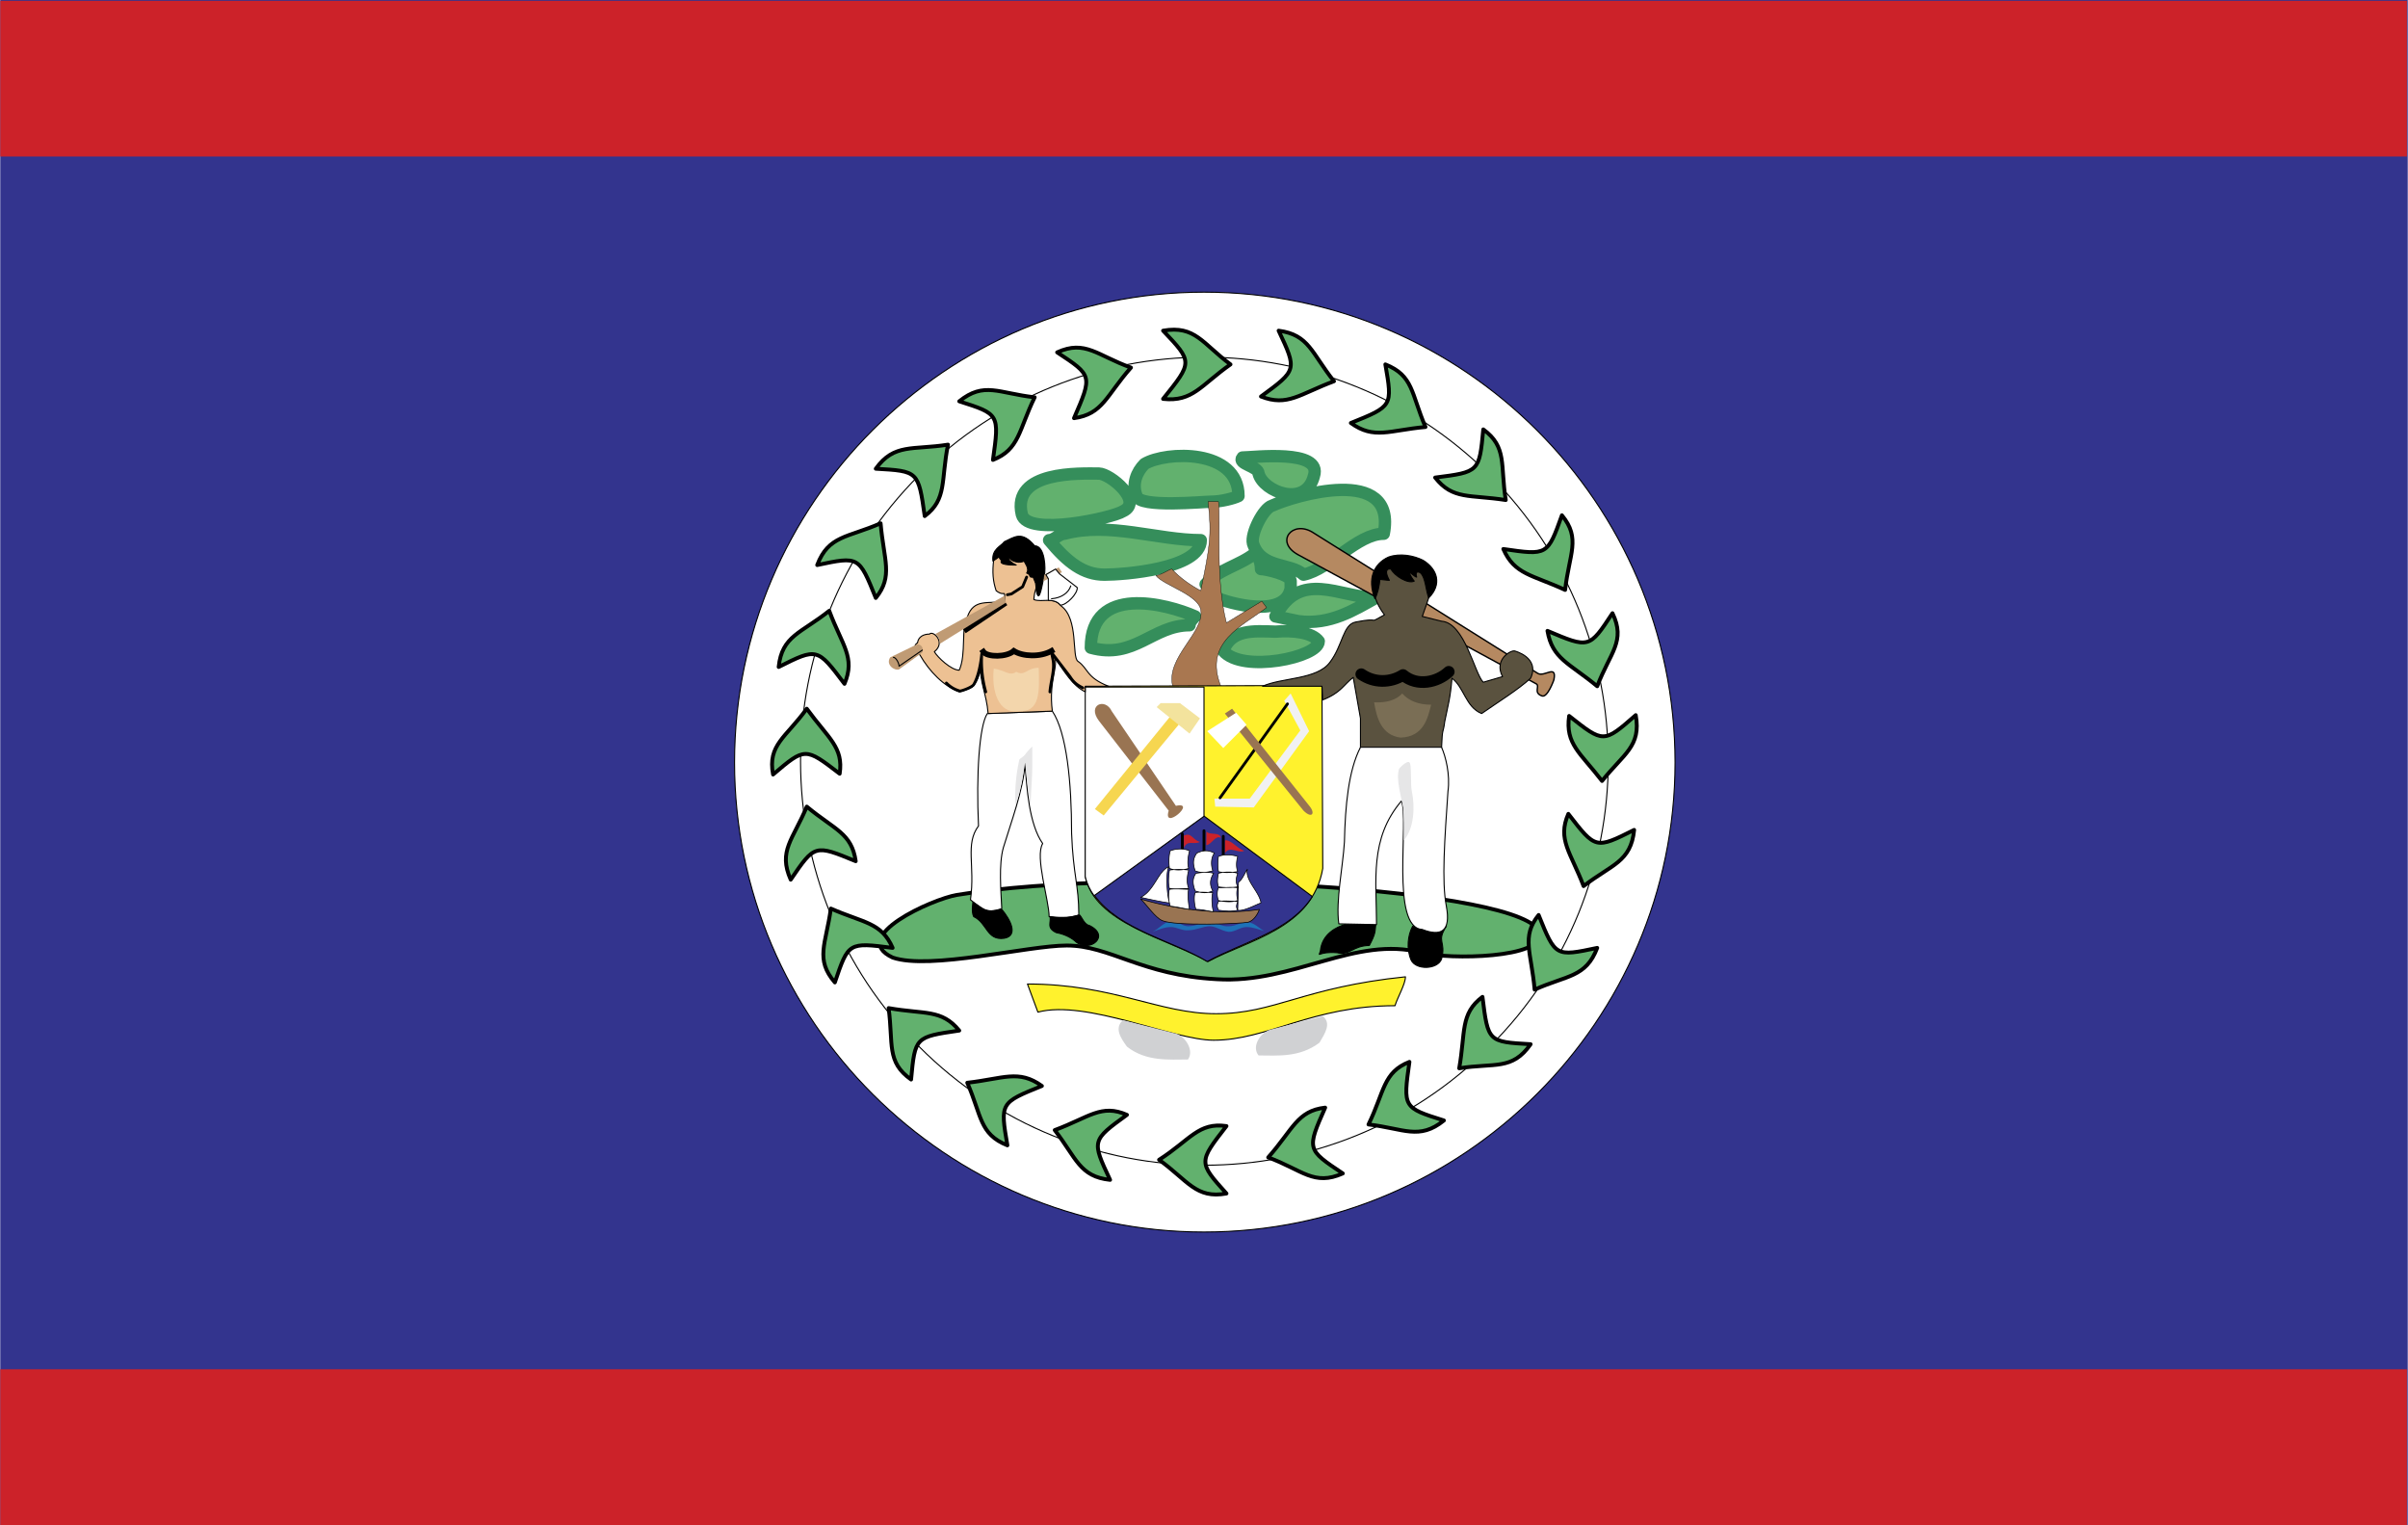
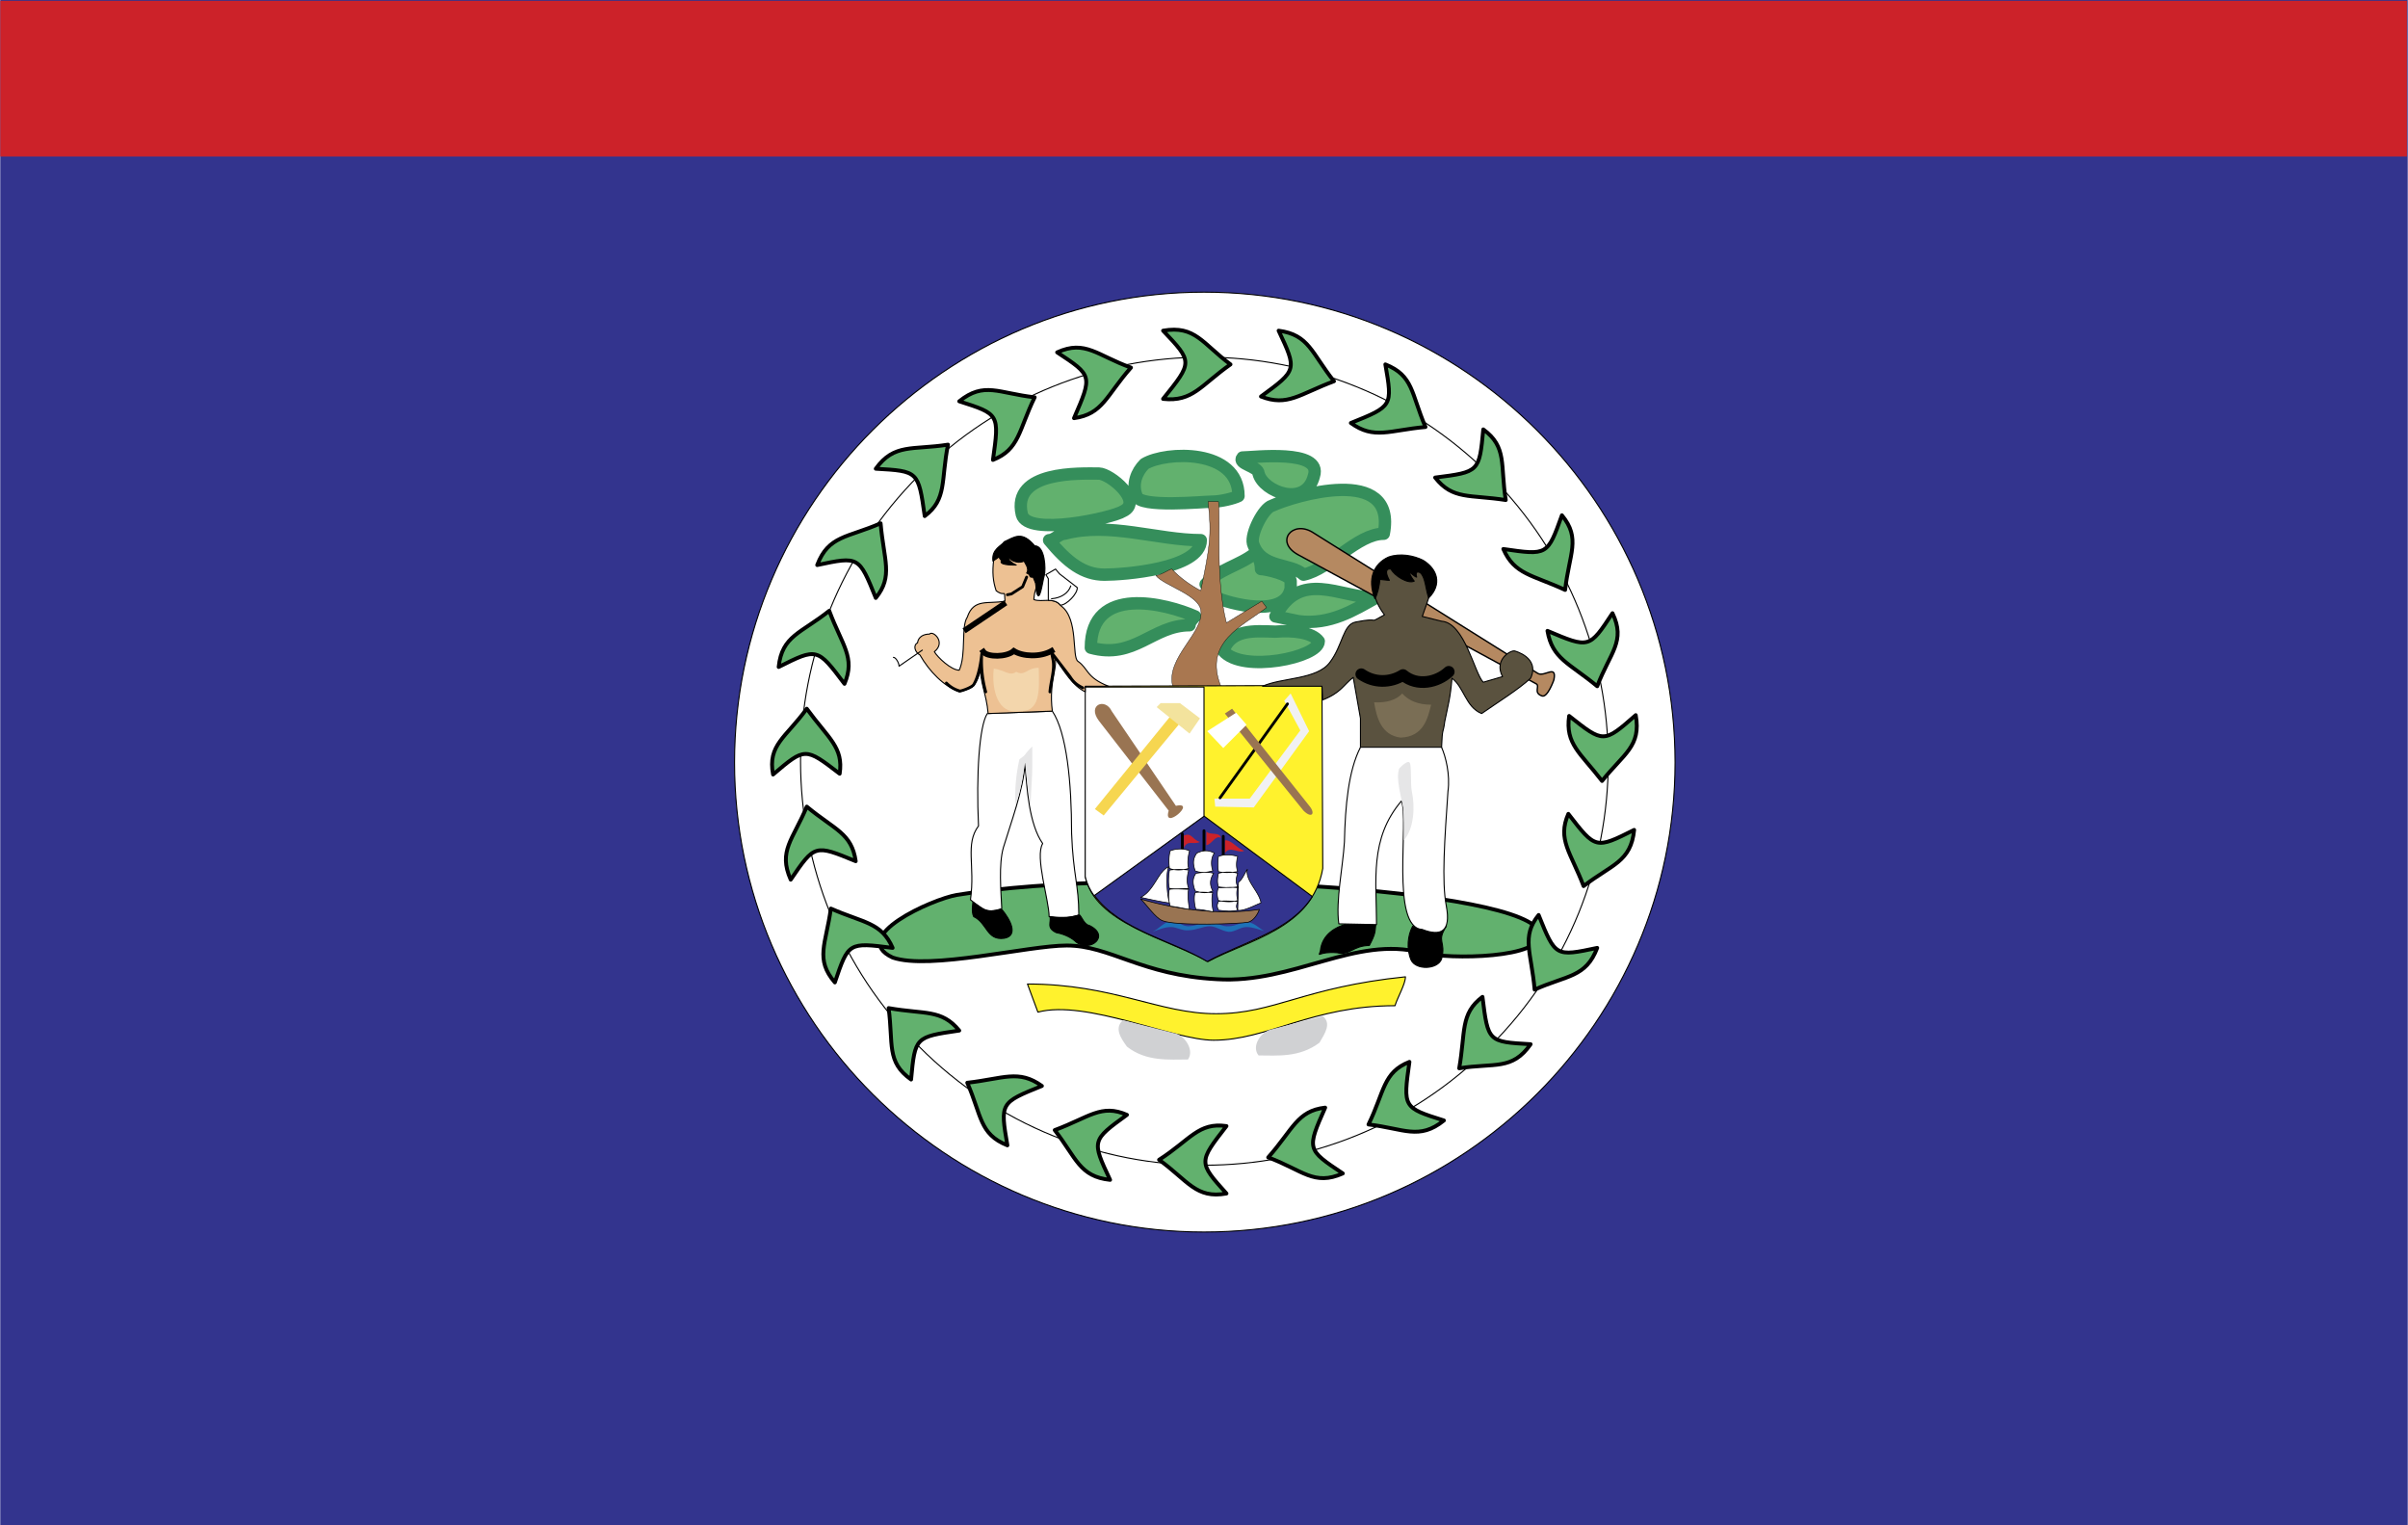
<svg xmlns="http://www.w3.org/2000/svg" width="2500" height="1583" viewBox="0 0 216 136.801">
  <path fill-rule="evenodd" clip-rule="evenodd" fill="#33348e" d="M0 0h216v136.801H0V0z" />
-   <path d="M0 .072h215.928V14.04H0V.072zm0 122.76h215.928v13.969H0v-13.969z" fill-rule="evenodd" clip-rule="evenodd" fill="#cc2229" />
+   <path d="M0 .072h215.928V14.04H0V.072zm0 122.76h215.928H0v-13.969z" fill-rule="evenodd" clip-rule="evenodd" fill="#cc2229" />
  <path d="M108 26.208c23.256 0 42.264 18.936 42.264 42.192 0 23.184-19.008 42.119-42.264 42.119-23.112 0-42.12-18.936-42.12-42.119 0-23.256 19.008-42.192 42.12-42.192z" fill-rule="evenodd" clip-rule="evenodd" fill="#fff" stroke="#000" stroke-width=".095" stroke-linecap="round" stroke-linejoin="round" stroke-miterlimit="2.613" />
  <path d="M82.44 42.624c14.112-14.112 37.08-14.112 51.193 0 14.184 14.184 14.184 37.151 0 51.265-14.113 14.184-37.081 14.184-51.193 0-14.184-14.114-14.184-37.081 0-51.265z" fill-rule="evenodd" clip-rule="evenodd" fill="#fff" stroke="#000" stroke-width=".095" stroke-linecap="round" stroke-linejoin="round" stroke-miterlimit="2.613" />
  <path d="M138.096 83.736c.432 2.232-8.064 2.375-10.584 1.729-5.904-1.584-11.52 2.807-18.359 2.375-6.768-.359-9.577-3.023-13.464-3.023-3.456 0-12.312 2.232-15.624 1.08-4.032-1.873 3.6-5.256 5.76-5.617 16.127-2.665 51.695-.577 52.271 3.456z" fill-rule="evenodd" clip-rule="evenodd" fill="#62b16e" stroke="#000" stroke-width=".348" stroke-linecap="round" stroke-linejoin="round" stroke-miterlimit="2.613" />
  <path d="M99.072 51.552c1.656 0 8.64-.504 8.64-3.096-3.888 0-8.208-1.656-12.24-.576-.432 0-.936.576-1.368.576 1.656 2.016 3.096 3.096 4.968 3.096zm8.136 3.744c-2.592-1.152-9.36-2.88-9.36 2.808 3.888 1.08 5.544-2.016 8.856-2.016 0-.288.288-.576.504-.792zm7.2 1.368c1.584-.144 3.312.072 3.889.864 0 1.44-6.842 2.88-8.568.864.718-1.944 2.664-1.8 4.679-1.728zm0-1.368l2.088.432c2.809.36 4.969-1.008 6.912-2.088-3.312-.072-6.767-2.592-9 1.656zm-5.4-1.728c1.225.576 6.264 1.944 6.768-.792v-.647c0-.576-2.23-1.08-2.664-1.08 0-.576-.215-1.152-.504-1.44-1.439 1.152-3.311 1.44-4.463 2.808.431.575 1.152.935.863 1.151zm7.92-2.016c2.377-.504 4.824-3.672 7.201-3.672 1.223-6.264-8.137-3.384-10.01-2.521-.791.216-1.943 2.521-1.727 3.384.719 2.305 3.383 1.729 4.536 2.809zm-5.473-10.512c.938 0 7.201-.792 6.408 1.656-.719 2.88-4.535 1.44-4.967-.216 0-.648-1.945-.864-1.441-1.44zm-9.503 3.456c.216 1.08 6.048.504 6.768.504.792 0 1.944-.288 2.375-.504 0-4.248-6.48-4.032-8.424-2.88-.719.72-1.151 1.8-.719 2.88zm-3.384-2.016c-1.656 0-7.848-.288-6.912 3.672.504 2.016 8.208.288 9.072-.288 1.872-.864-1.152-3.384-2.16-3.384z" fill-rule="evenodd" clip-rule="evenodd" fill="#62b16e" stroke="#358e5b" stroke-width="1.109" stroke-linecap="round" stroke-linejoin="round" stroke-miterlimit="2.613" />
  <path d="M105.192 61.56c-.648-2.592 2.88-4.824 2.52-6.84-.216-1.368-3.384-2.232-4.032-3.096.432 0 1.224-.576 1.44-.576.72.792 1.656 1.44 2.592 1.944.792-3.888 1.008-4.968.648-7.992h.937c.215 1.944-.289 6.984.719 10.872l3.168-1.944.432.576c-2.158 1.656-5.687 3.096-4.104 7.056h-4.32z" fill-rule="evenodd" clip-rule="evenodd" fill="#a97750" stroke="#000" stroke-width=".032" stroke-linecap="round" stroke-linejoin="round" stroke-miterlimit="2.613" />
  <path d="M93.096 90.793c4.32-1.152 12.168 2.52 15.768 2.52 4.824 0 8.857-3.096 16.273-3.096.215-.721.936-1.945.936-2.592-9.145.936-11.736 3.311-16.992 3.311-5.112 0-9.216-2.664-16.92-2.664l.935 2.521z" fill-rule="evenodd" clip-rule="evenodd" fill="#fff22d" stroke="#000" stroke-width=".095" stroke-linecap="round" stroke-linejoin="round" stroke-miterlimit="2.613" />
  <path d="M100.728 91.512c-.792.721-.216 1.584.36 2.377 1.728 1.367 3.816 1.152 5.472 1.152.576-.793-.216-2.018-1.008-2.305l-4.824-1.224zm17.928-.36c.791.648.217 1.512-.289 2.375-1.799 1.369-3.814 1.152-5.471 1.152-.648-.791.145-2.016 1.008-2.303l4.752-1.224z" fill-rule="evenodd" clip-rule="evenodd" fill="#d0d1d3" />
  <path d="M94.392 63.792c1.296 1.944 1.728 6.407 1.728 10.944.144 3.816.648 4.607.648 7.344-1.008.287-1.512.359-2.664.145 0-1.441-1.296-5.4-.576-6.553-1.224-1.729-1.44-5.039-1.584-7.199-.144 2.375-1.296 5.398-1.944 7.558-.432 1.514-.216 3.889-.144 5.473-1.44.504-1.728.072-2.808-.791.432-3.098-.504-4.969.72-6.625-.216-4.607.072-9 .792-10.08l5.832-.216z" fill-rule="evenodd" clip-rule="evenodd" fill="#fff" stroke="#000" stroke-width=".095" stroke-linecap="round" stroke-linejoin="round" stroke-miterlimit="2.613" />
  <path d="M97.416 61.56l21.168-.072.072 16.417c-.936 5.4-6.695 6.408-10.296 8.352-3.744-2.088-10.152-3.455-11.016-7.631l.072-17.066z" fill-rule="evenodd" clip-rule="evenodd" fill="#fff22d" stroke="#000" stroke-width=".095" stroke-linecap="round" stroke-linejoin="round" stroke-miterlimit="2.613" />
  <path d="M107.928 73.152l-9.792 7.127c2.304 3.168 6.912 4.033 10.152 5.977 3.311-1.801 7.487-2.736 9.432-5.832l-9.792-7.272z" fill-rule="evenodd" clip-rule="evenodd" fill="#33348e" stroke="#000" stroke-width=".095" stroke-linecap="round" stroke-linejoin="round" stroke-miterlimit="2.613" />
  <path d="M97.344 61.632v16.993c.144.646.432 1.223.792 1.727L108 73.225V61.632H97.344z" fill-rule="evenodd" clip-rule="evenodd" fill="#fff" stroke="#000" stroke-width=".095" stroke-linecap="round" stroke-linejoin="round" stroke-miterlimit="2.613" />
  <path d="M83.808 58.464c1.08-.864-.144-1.944-.432-1.584-.504 0-1.008.216-1.08.792-.432.216-.216.864.216 1.08.864 1.512 2.16 2.808 3.528 3.312.648-.216.792-.216 1.152-.432.36-.288.72-1.08.792-1.872-.144 1.368.504 2.448.648 4.248l5.76-.216c-.36-2.808.648-4.176.144-4.896 1.008 1.44 1.656 2.592 2.808 3.168v-.504h2.088c-2.016-.792-1.8-1.584-2.736-2.232-.576-.36.072-3.816-1.512-4.968-.648-.864-1.728-.288-2.448-.576.072-1.656 1.224-2.16.792-3.816-1.872-2.304-2.952-1.872-3.96-.648-.216 0-.36.36-.432.864-.145 1.152-.072 1.944.216 2.808.864.648.72-.288.792.936-1.512.288-2.808-.288-3.384 1.44-.576.864-.072 3.312-.72 4.752-.72 0-1.944-1.152-2.232-1.656z" fill-rule="evenodd" clip-rule="evenodd" fill="#edc193" stroke="#000" stroke-width=".095" stroke-linecap="round" stroke-linejoin="round" stroke-miterlimit="2.613" />
  <path d="M89.136 59.976c1.008.144 1.439.72 2.016.288.792.432.936-.36 2.016-.36.072 2.088.144 4.032-1.8 3.888-1.8.288-2.448-1.8-2.232-3.816z" fill-rule="evenodd" clip-rule="evenodd" fill="#f3d6ac" />
  <path d="M87.264 80.928c0 .145-.144.865.072 1.297 1.224.576 1.152 2.16 2.736 1.943 1.296-.217.576-1.656-.216-2.592-1.584.36-1.584-.072-2.592-.648zM94.176 82.225c.144.504-.36 1.008.576 1.439.792.145 1.44.504 1.8.863 1.224.938 3.096-.576 1.152-1.512-.432-.072-.648-.719-.864-.936-.648.218-1.584.288-2.664.146zM89.064 50.328c.216-.144.36-.216.504-.36.072 0 .144.288.288.288-.36.432.864.432 1.296.432-.36-.144-.936-.648-.576-.576.288.288.864.433 1.296.216 0 .144.504.648.216 1.08.432.144.144.432.576.36.288.72.216.36.288 1.224.288 1.44.576-.936.72-1.368.144-.576.072-2.664-.864-2.664-1.152-1.368-1.8-.792-2.736-.36-.216.36-1.152.648-1.008 1.728z" fill-rule="evenodd" clip-rule="evenodd" stroke="#000" stroke-width=".095" stroke-linecap="round" stroke-linejoin="round" stroke-miterlimit="2.613" />
  <path d="M117.721 47.736l20.23 12.672c.576.36 1.729-.864 1.441.576 0 0-.576 1.656-1.08 1.44-.793-.288-.145-.864-.504-1.08l-21.385-11.592c-2.087-1.152-.503-3.096 1.298-2.016z" fill-rule="evenodd" clip-rule="evenodd" fill="#b58961" stroke="#000" stroke-width=".127" stroke-linecap="round" stroke-linejoin="round" stroke-miterlimit="2.613" />
  <path d="M129.312 67.104c.072-1.944.145-1.224.287-2.376.289-1.44.504-2.088.648-3.888 1.08.792 1.225 2.592 2.664 3.168 1.439-1.008 3.312-2.16 4.393-3.168.863-1.872-1.441-2.448-1.441-2.448-.359-.072-1.871.792-1.08 2.304l-1.727.504c-.793-.792-1.656-5.328-3.744-5.472l-1.729-.432c1.08-3.096 2.16-5.256-2.664-5.256-2.809 1.08-1.656 3.96-.721 5.112-1.727.937-.07.145-2.592.648-1.15.216-1.15 2.088-2.303 3.6-1.152 1.584-4.32 1.368-6.049 2.16h5.328l.072 1.224c1.656-.648 1.871-1.368 2.736-2.016l.648 3.672v2.664h7.274z" fill-rule="evenodd" clip-rule="evenodd" fill="#5a523f" stroke="#000" stroke-width=".095" stroke-linecap="round" stroke-linejoin="round" stroke-miterlimit="2.613" />
  <path d="M129.744 83.088c-.936 1.439 0 1.297-.432 2.953-.361.936-2.305 1.008-2.736.07-.432-1.008-.289-2.23.145-3.023.791.359 2.088.648 3.023 0zM123.408 82.943c-.072.648 0 .793-.576 1.873-1.439 0-1.801.936-2.881.648-1.727-.145-1.727.504-1.512-.145.145-1.584 1.512-2.16 2.16-2.377h2.809v.001zM124.775 51.048c.289.576 1.512 1.368 2.088 1.08-.07-.072-.432-.576-.432-.792.072 0 .504.432.648.432-.145-.432.072-.576.359-.36.432.432.432 1.368.721 2.232 1.225-1.224.791-2.592-.504-3.384-.863-.432-2.088-.648-3.096-.288-1.297.576-1.945 1.944-1.225 3.744.217-.36.432-1.224.432-1.729.217 0 .648.072.865.072-.36-.647-.36-1.079.144-1.007z" fill-rule="evenodd" clip-rule="evenodd" stroke="#000" stroke-width=".095" stroke-linecap="round" stroke-linejoin="round" stroke-miterlimit="2.613" />
  <path d="M129.312 67.032c.359.792.791 2.448.576 3.96-.289 4.248-.576 8.064-.145 10.295.432 2.305-.504 2.736-2.16 2.09-2.881-.145-1.152-9.865-1.871-11.521-2.881 3.385-2.232 7.129-2.232 11.088l-3.385-.072c-.287-2.088.361-5.039.504-7.344.072-3.24.361-6.408 1.441-8.495h7.272v-.001z" fill-rule="evenodd" clip-rule="evenodd" fill="#fff" stroke="#000" stroke-width=".095" stroke-linecap="round" stroke-linejoin="round" stroke-miterlimit="2.613" />
  <path d="M125.855 72.432c-.143-.936-.646-2.52-.359-3.455.145-.217.791-.793.936-.576.217.072.072 2.016.217 2.592.287 1.367.215 3.312-.721 4.393 0-.939 0-2.306-.073-2.954z" fill-rule="evenodd" clip-rule="evenodd" fill="#e6e6e7" />
  <path d="M123.264 63c1.08.072 2.016-.216 2.52-.792.576.648 1.441 1.008 2.594 1.008-.289 1.152-.648 2.88-2.736 2.952-1.73-.216-2.162-1.8-2.378-3.168z" fill-rule="evenodd" clip-rule="evenodd" fill="#7a6e55" />
  <path d="M103.392 83.592c.576-.287 1.008-.863 1.584-.936s1.08.432 1.584.432c.72 0 1.368-.359 1.944-.359.576 0 1.152.432 1.728.359.648 0 1.152-.432 1.729-.359.574.072.936.504 1.439.791-.504-.143-1.008-.359-1.584-.359s-1.008.432-1.584.432c-.648-.072-1.152-.504-1.728-.504-.576 0-1.225.359-1.873.359-.576.072-1.08-.287-1.584-.287-.575-.001-1.079.216-1.655.431z" fill-rule="evenodd" clip-rule="evenodd" fill="#1e71b8" />
  <path d="M109.873 75.385c.574-.072 1.078.719 1.727.936-.504.287-1.295-.504-1.727.215v-1.151zm-1.657-.793c.288.359 1.223 0 1.295.576-.504-.287-.792.576-1.295.648v-1.224zm-2.016 1.439c.36-.719.792-.215 1.44-.504-.72-.215-.72-.863-1.44-.576v1.08z" fill-rule="evenodd" clip-rule="evenodd" fill="#cc2229" />
  <path d="M102.312 80.641c2.808.863 7.055 1.512 10.657.936-.145.432-.504 1.008-1.008 1.152-.721.143-6.553.359-7.705-.145-.648-.287-1.296-1.297-1.944-1.943z" fill-rule="evenodd" clip-rule="evenodd" fill="#997452" stroke="#000" stroke-width=".063" stroke-linecap="round" stroke-linejoin="round" stroke-miterlimit="2.613" />
  <path d="M106.056 74.809v1.439M108 74.52v1.873m1.729-1.37v1.801" fill="none" stroke="#000" stroke-width=".253" stroke-linecap="round" stroke-linejoin="round" stroke-miterlimit="2.613" />
  <path d="M104.976 76.32c.576-.217 1.224-.217 1.728 0-.144.504-.216 1.225-.072 1.584-.504.145-1.152.215-1.728 0-.072-.431-.072-1.152.072-1.584zm-.072 1.729a6.932 6.932 0 0 1 1.728 0c-.144.504-.216 1.15 0 1.654-.576 0-1.08.072-1.728 0-.144-.432-.072-1.223 0-1.654zm0 1.726c.576-.072 1.224 0 1.728 0-.144.361 0 1.512.072 1.801-.504-.072-1.08-.217-1.728-.289-.144-.359-.216-1.15-.072-1.512zm2.448-3.24c.576-.287 1.08-.287 1.584 0-.36.434-.288 1.225-.144 1.584-.505.145-1.081.217-1.584 0-.216-.646-.216-1.078.144-1.584zm-.072 1.801c.576-.072 1.008-.145 1.584 0-.359.576-.359 1.08-.071 1.584-.505.217-.937.217-1.584 0-.217-.576-.289-1.08.071-1.584zm-.072 1.728c.504-.072 1.08 0 1.584 0-.145.359-.072 1.439.071 1.729-.576-.072-1.008-.217-1.584-.217-.143-.359-.215-1.152-.071-1.512zm-2.376-2.304c-.288.648-.144 2.592.072 3.24-.648-.072-1.944-.359-2.592-.504 1.224-.576 1.584-2.377 2.52-2.736zm6.264 1.369c.359-.217.576-.865.793-1.152-.217 1.008 1.08 2.016 1.223 3.023-.287.072-1.584.793-2.088.648l.072-2.519zm-1.799-2.305c.576-.217 1.223-.145 1.727 0-.143.504-.143 1.008 0 1.367-.504.072-1.15.145-1.727 0a4.353 4.353 0 0 1 0-1.367zm0 1.512c.576-.145 1.223-.145 1.727 0-.143.432-.215.721 0 1.225a6.924 6.924 0 0 1-1.727 0c-.145-.432-.072-.866 0-1.225zm0 1.297c.646 0 1.15-.072 1.727 0-.143.359-.072.863 0 1.15-.504.145-1.008.145-1.727 0-.145-.359-.145-.863 0-1.15zm0 1.222c.576-.072 1.223 0 1.727 0-.143.432-.143.504 0 .793-.576.145-1.15.072-1.727 0-.145-.361-.145-.431 0-.793z" fill-rule="evenodd" clip-rule="evenodd" fill="#fff" stroke="#000" stroke-width=".063" stroke-linecap="round" stroke-linejoin="round" stroke-miterlimit="2.613" />
  <path fill-rule="evenodd" clip-rule="evenodd" fill="#f1f1f2" stroke="#000" stroke-width="0" stroke-linecap="round" stroke-linejoin="round" stroke-miterlimit="2.613" d="M116.641 65.52l-4.537 6.121h-3.168l.072.718 3.457.073 4.967-6.84-1.657-3.384-.576.648 1.442 2.664z" />
  <path d="M104.832 72.721l-6.264-8.064c-1.08-1.44.576-2.088 1.152-.864l5.76 8.495c1.944-.433-1.224 2.304-.648.433z" fill-rule="evenodd" clip-rule="evenodd" fill="#997452" stroke="#000" stroke-width="0" stroke-linecap="round" stroke-linejoin="round" stroke-miterlimit="2.613" />
  <path fill="none" stroke="#000" stroke-width=".253" stroke-linecap="round" stroke-linejoin="round" stroke-miterlimit="2.613" d="M115.488 63.144l-6.049 8.424" />
  <path d="M110.52 63.576l6.984 8.783c.504.648.145 1.08-.576.361l-7.055-8.712.647-.432z" fill-rule="evenodd" clip-rule="evenodd" fill="#997452" stroke="#000" stroke-width="0" stroke-linecap="round" stroke-linejoin="round" stroke-miterlimit="2.613" />
  <path fill-rule="evenodd" clip-rule="evenodd" fill="#fff" stroke="#000" stroke-width="0" stroke-linecap="round" stroke-linejoin="round" stroke-miterlimit="2.613" d="M108.288 65.592l2.593-1.656.935 1.08-2.087 2.088-1.441-1.512z" />
  <path fill-rule="evenodd" clip-rule="evenodd" fill="#f6d650" stroke="#000" stroke-width="0" stroke-linecap="round" stroke-linejoin="round" stroke-miterlimit="2.613" d="M105.12 64.08l-6.912 8.496.792.576 6.84-8.28-.72-.792z" />
  <path fill-rule="evenodd" clip-rule="evenodd" fill="#f3e39d" stroke="#000" stroke-width="0" stroke-linecap="round" stroke-linejoin="round" stroke-miterlimit="2.613" d="M103.752 63.432l2.952 2.376.936-1.368-1.8-1.368h-1.728l-.36.36z" />
  <path d="M122.111 60.48c1.152.792 2.592.792 3.744.072 1.297 1.08 3.096.648 4.105-.288" fill="none" stroke="#000" stroke-width="1.045" stroke-linecap="round" stroke-linejoin="round" stroke-miterlimit="2.613" />
  <path d="M88.2 58.464c.36.504 2.088.504 2.736-.072.792.504 2.376.576 3.384 0m-7.632-1.944L90 54.216" fill="none" stroke="#000" stroke-width=".507" stroke-linecap="square" stroke-miterlimit="2.613" />
-   <path d="M82.728 58.536c.144-.36-.072-.792-.504-.72l-2.376 1.152c-.432.648.36 1.224.792 1.08l2.088-1.512zm1.152-1.656c.36.288.36.504.432.864l5.904-3.672-.072-.648-6.264 3.456zm9.792-5.328l1.296-.648.288.432-1.656.792.072-.576z" fill-rule="evenodd" clip-rule="evenodd" fill="#c09b74" />
  <path d="M95.04 51.48l1.584 1.224c.072.504-.936 1.584-1.512 1.584-.216-.288-.576-.432-1.08-.432v-1.944l-.216-.36.864-.504.36.432z" fill-rule="evenodd" clip-rule="evenodd" fill="#fff" stroke="#000" stroke-width=".095" stroke-linecap="round" stroke-linejoin="round" stroke-miterlimit="2.613" />
  <path d="M97.128 61.704c-.432-.216-.792-.432-1.152-1.008l-1.656-2.16.144.72c.144.864-.216 1.872-.288 2.808m-9.288-.792c.36.36.72.576 1.224.72.36-.072 1.08-.36 1.224-.576.432-.72.648-1.944.72-2.736a10.408 10.408 0 0 0 .36 3.384m1.944-8.712l.36-.072 1.008-.648.36-.864" fill="none" stroke="#000" stroke-width=".253" stroke-linecap="round" stroke-linejoin="round" stroke-miterlimit="2.613" />
  <path d="M80.136 58.968c.216 0 .504.504.504.792l2.088-1.44m13.32-5.76c-.216.648-.864 1.08-1.728 1.152" fill="none" stroke="#000" stroke-width=".095" stroke-linecap="round" stroke-linejoin="round" stroke-miterlimit="2.613" />
  <path d="M91.08 72.217c.504-1.297.648-2.521.864-3.816.144 1.439.288 2.52.504 4.031 0-1.223.145-2.52.145-3.744V66.96c-.937.936-.36.576-1.152 1.151a15.012 15.012 0 0 0-.361 4.106z" fill-rule="evenodd" clip-rule="evenodd" fill="#e6e6e7" />
  <path d="M120.455 105.264c-2.592 1.152-3.6-.287-6.695-1.439 2.232-2.52 2.592-4.176 5.113-4.465-1.656 3.744-1.656 3.744 1.582 5.904zm9.072-4.752c-2.23 1.801-3.6.721-6.768.359 1.439-2.951 1.297-4.68 3.672-5.615-.576 4.103-.576 4.103 3.096 5.256zm7.778-6.84c-1.656 2.377-3.24 1.656-6.408 2.16.576-3.24.072-4.896 2.088-6.408.503 4.031.503 4.031 4.32 4.248zm5.974-8.641c-1.008 2.664-2.734 2.449-5.615 3.744-.287-3.311-1.225-4.752.359-6.695 1.512 3.744 1.512 3.744 5.256 2.951zm3.313-10.584c-.287 2.881-2.016 3.098-4.535 5.041-1.152-3.023-2.377-4.176-1.369-6.48 2.449 3.168 2.449 3.168 5.904 1.439zm.144-10.295c.504 2.808-1.08 3.456-3.023 5.905-1.945-2.521-3.312-3.312-2.953-5.833 3.095 2.448 3.095 2.448 5.976-.072zm-2.088-9.144c1.223 2.52-.217 3.528-1.369 6.552-2.52-2.088-4.031-2.448-4.463-4.968 3.745 1.584 3.745 1.584 5.832-1.584zm-4.537-8.784c1.729 2.088.648 3.456.289 6.696-2.953-1.368-4.537-1.368-5.545-3.672 3.961.576 3.961.576 5.256-3.024zm-7.054-7.704c2.16 1.584 1.512 3.168 2.016 6.336-3.24-.504-4.752 0-6.336-2.016 3.958-.504 3.958-.504 4.32-4.32zm-8.786-5.832c2.521 1.008 2.305 2.592 3.6 5.616-3.238.288-4.607 1.152-6.695-.36 3.744-1.512 3.744-1.512 3.095-5.256zm-9.576-3.024c2.736.36 2.953 2.016 4.969 4.536-3.096 1.152-4.176 2.304-6.553 1.368 3.241-2.376 3.241-2.376 1.584-5.904zm-10.367 0c2.88-.504 3.528 1.152 6.049 3.024-2.665 1.872-3.385 3.384-6.049 3.096 2.664-3.312 2.664-3.312 0-6.12zm-9.504 1.944c2.521-1.152 3.6.288 6.624 1.368-2.231 2.52-2.52 4.176-5.112 4.536 1.656-3.816 1.656-3.816-1.512-5.904zM86.04 36c2.232-1.8 3.528-.72 6.768-.36-1.44 2.952-1.368 4.68-3.744 5.616.576-4.104.576-4.104-3.024-5.256zm-7.488 6.048c1.656-2.304 3.312-1.656 6.479-2.16-.647 3.24-.072 4.896-2.088 6.408-.575-4.032-.575-4.032-4.391-4.248zm-5.256 8.64c1.008-2.664 2.736-2.448 5.688-3.744.288 3.312 1.152 4.752-.432 6.696-1.512-3.744-1.512-3.744-5.256-2.952zm-3.456 9.144c.288-2.808 2.016-3.024 4.536-5.04 1.152 3.096 2.376 4.176 1.368 6.552-2.448-3.24-2.448-3.24-5.904-1.512zm-.504 9.648c-.504-2.665 1.152-3.312 3.024-5.904 1.944 2.664 3.312 3.456 2.952 5.832-3.096-2.376-3.096-2.376-5.976.072zm1.584 9.432c-1.152-2.592.216-3.6 1.44-6.553 2.52 2.088 4.032 2.377 4.392 4.896-3.672-1.511-3.672-1.511-5.832 1.657zm3.96 9.217c-1.8-2.088-.792-3.457-.36-6.625 2.952 1.297 4.536 1.225 5.544 3.527-3.96-.504-3.96-.504-5.184 3.098zm6.84 8.711c-2.232-1.584-1.584-3.168-2.016-6.408 3.24.576 4.752.072 6.336 2.016-3.96.575-3.96.575-4.32 4.392zm8.64 5.904c-2.52-1.008-2.304-2.664-3.6-5.615 3.24-.361 4.607-1.225 6.696.287-3.744 1.512-3.744 1.512-3.096 5.328zm9.216 3.096c-2.736-.287-3.023-1.943-4.968-4.463 3.096-1.152 4.176-2.377 6.48-1.369-3.168 2.304-3.168 2.304-1.512 5.832zm10.44 1.224c-2.736.504-3.456-1.152-6.047-3.023 2.808-1.801 3.528-3.385 6.047-3.025-2.52 3.24-2.52 3.24 0 6.048z" fill-rule="evenodd" clip-rule="evenodd" fill="#62b16e" stroke="#000" stroke-width=".348" stroke-linecap="round" stroke-linejoin="round" stroke-miterlimit="2.613" />
</svg>